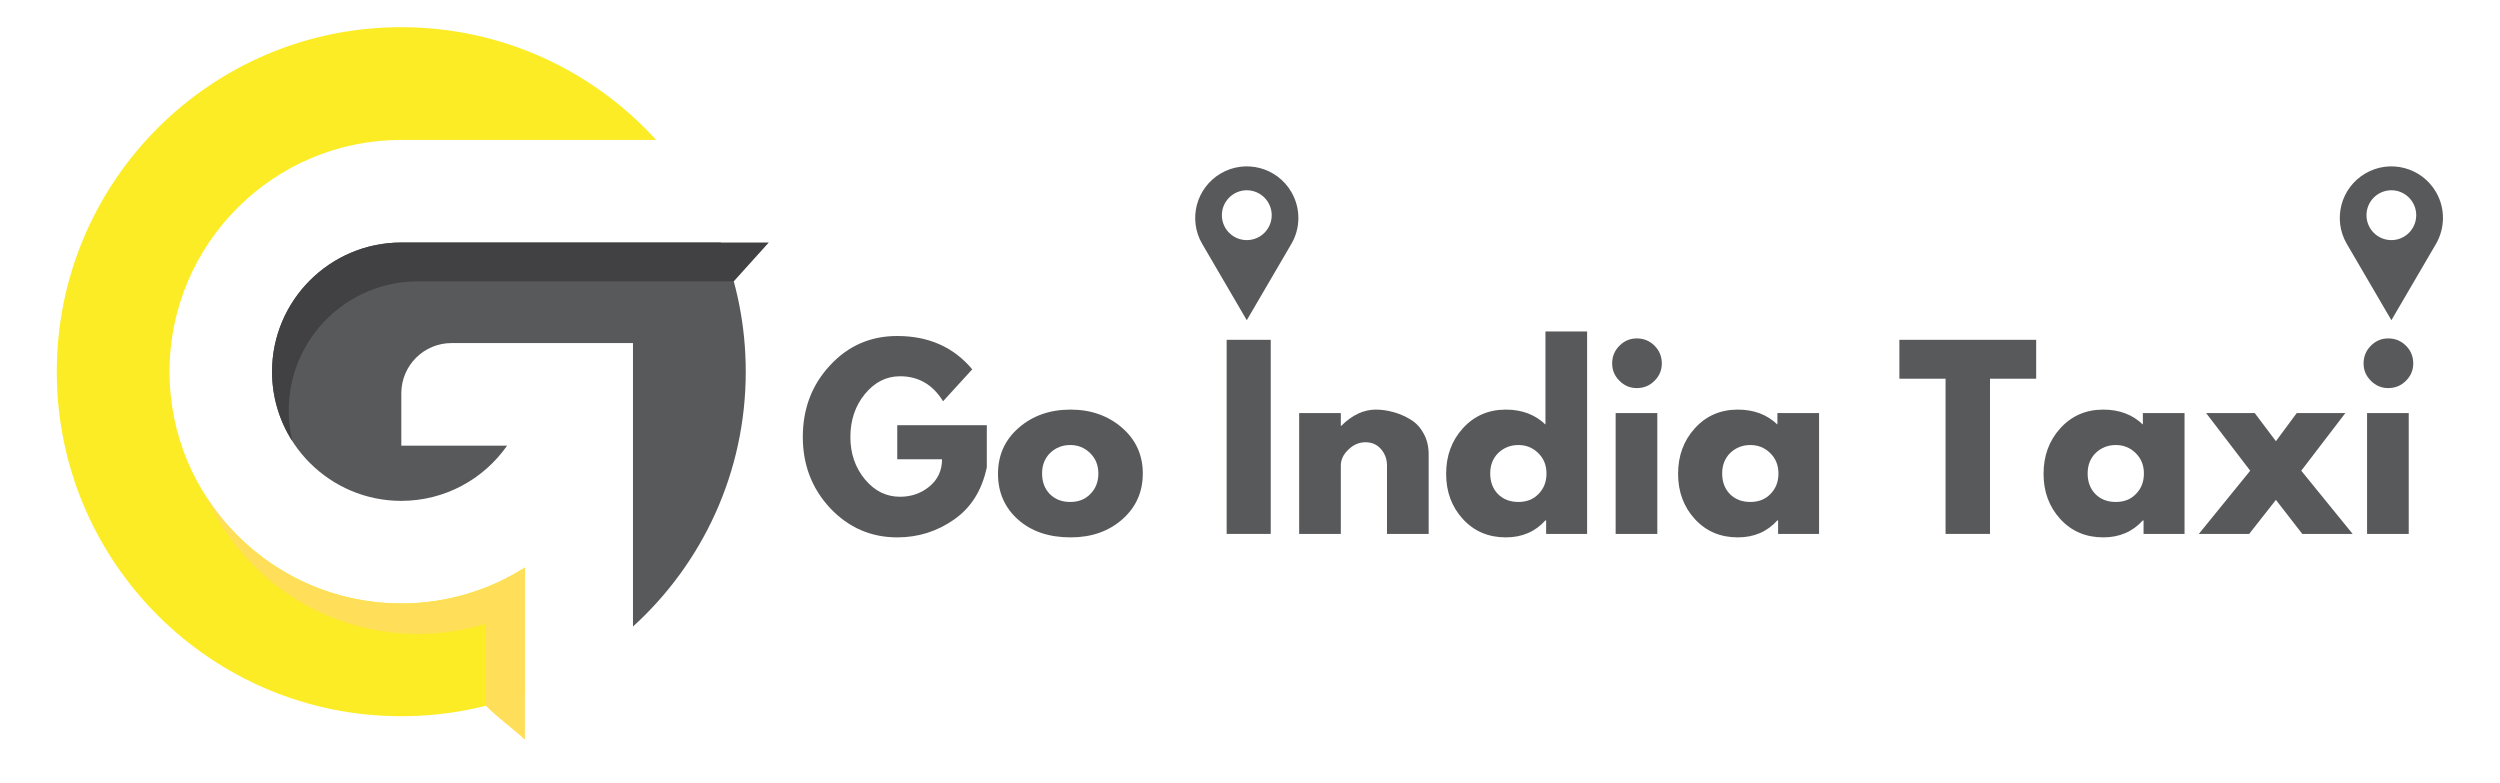
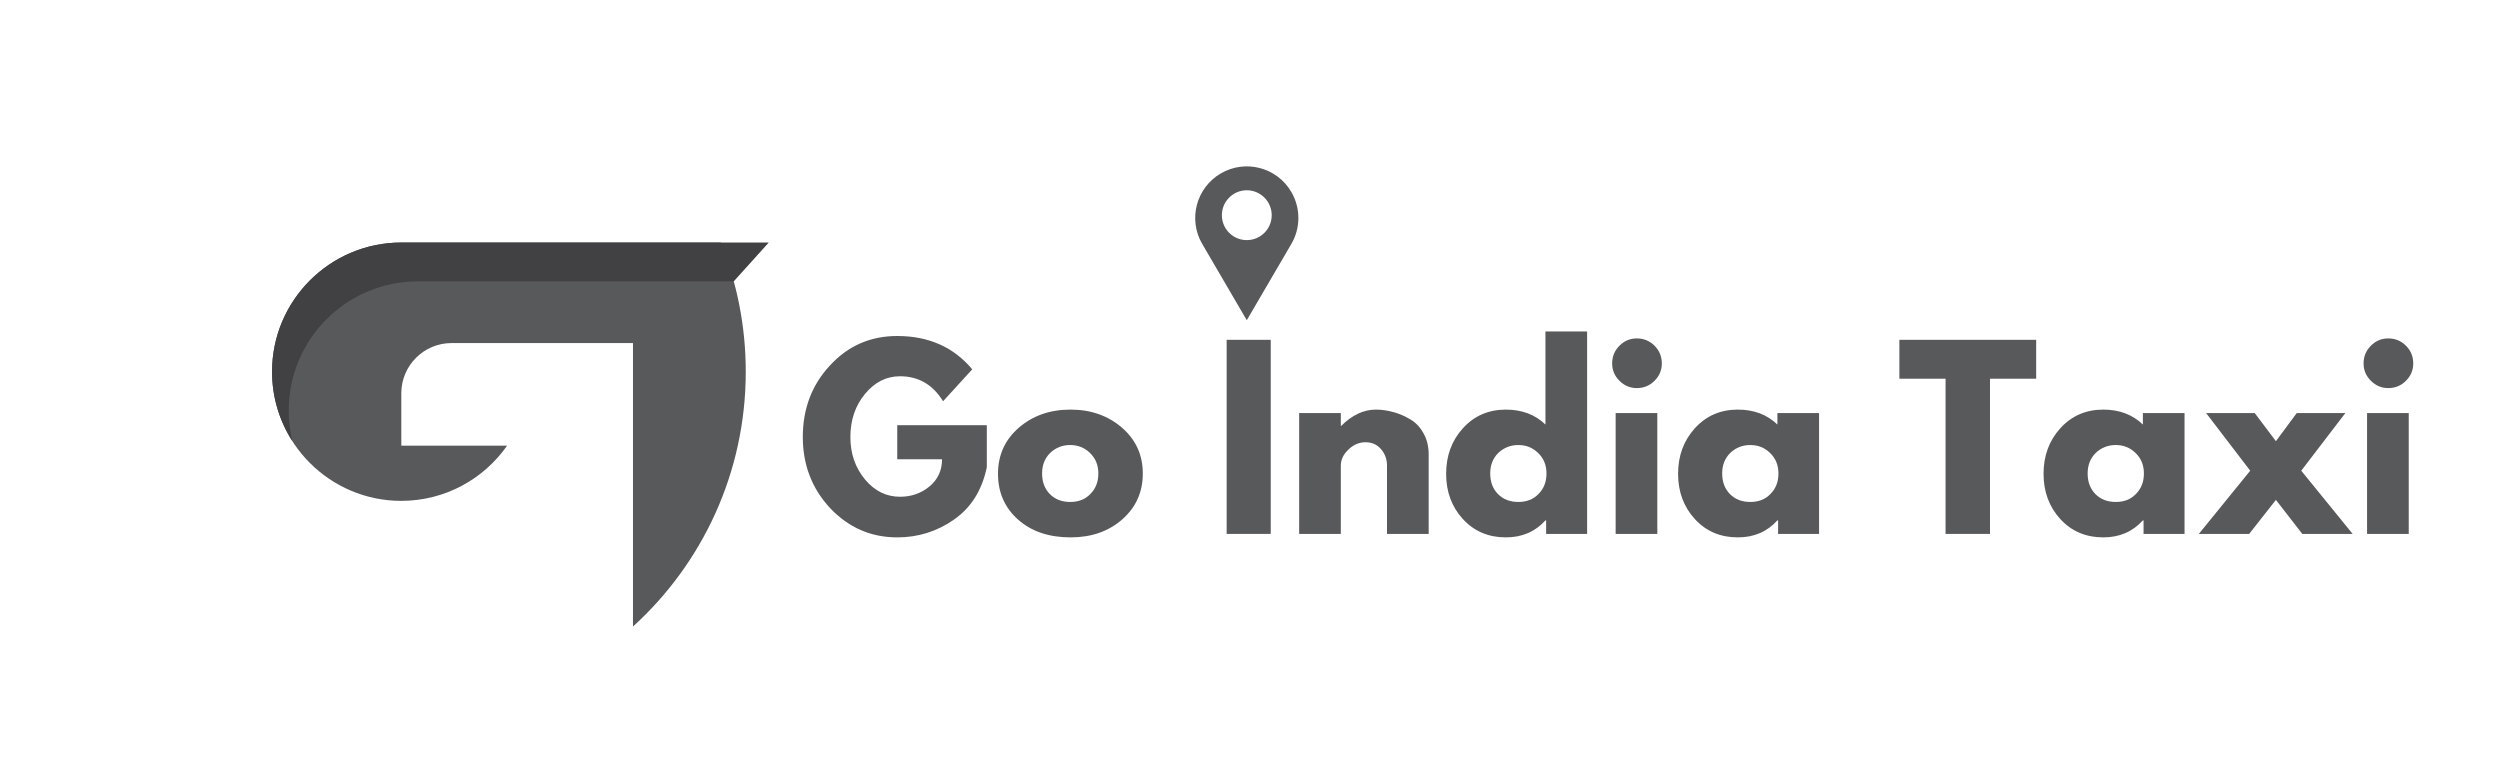
<svg xmlns="http://www.w3.org/2000/svg" width="150" zoomAndPan="magnify" viewBox="0 0 112.5 35.25" height="47" preserveAspectRatio="xMidYMid meet" version="1.0">
  <defs>
    <g />
    <clipPath id="c8518c56d9">
      <path d="M 12 10 L 34.855 10 L 34.855 20 L 12 20 Z M 12 10 " clip-rule="nonzero" />
    </clipPath>
    <clipPath id="0228a3d9aa">
      <path d="M 2.543 1.223 L 30 1.223 L 30 33 L 2.543 33 Z M 2.543 1.223 " clip-rule="nonzero" />
    </clipPath>
    <clipPath id="71cd2feae2">
      <path d="M 9 22 L 24 22 L 24 33.535 L 9 33.535 Z M 9 22 " clip-rule="nonzero" />
    </clipPath>
    <clipPath id="fb5d5e19c5">
      <path d="M 53.453 7.156 L 58.594 7.156 L 58.594 14.5 L 53.453 14.5 Z M 53.453 7.156 " clip-rule="nonzero" />
    </clipPath>
    <clipPath id="8cf23a93c9">
-       <path d="M 105 7.156 L 110 7.156 L 110 14.5 L 105 14.5 Z M 105 7.156 " clip-rule="nonzero" />
-     </clipPath>
+       </clipPath>
  </defs>
  <path fill="#58595b" d="M 18.055 10.914 C 14.852 10.914 12.242 13.52 12.242 16.727 C 12.242 19.934 14.852 22.539 18.055 22.539 C 20.027 22.539 21.77 21.555 22.82 20.055 L 18.059 20.055 L 18.059 17.699 C 18.059 16.453 19.07 15.438 20.32 15.438 L 28.484 15.438 L 28.484 28.195 C 31.602 25.359 33.559 21.273 33.559 16.727 C 33.559 14.672 33.16 12.707 32.43 10.914 Z M 18.055 10.914 " fill-opacity="1" fill-rule="nonzero" />
  <g clip-path="url(#c8518c56d9)">
    <path fill="#414042" d="M 18.055 10.914 C 14.852 10.914 12.242 13.52 12.242 16.727 C 12.242 17.875 12.578 18.949 13.156 19.852 C 13.051 19.41 12.992 18.949 12.992 18.473 C 12.992 15.266 15.598 12.66 18.805 12.66 L 33.02 12.66 L 34.594 10.914 Z M 18.055 10.914 " fill-opacity="1" fill-rule="nonzero" />
  </g>
  <g clip-path="url(#0228a3d9aa)">
-     <path fill="#fcec26" d="M 23.621 25.539 C 22.008 26.562 20.102 27.156 18.055 27.156 C 12.305 27.156 7.629 22.477 7.629 16.727 C 7.629 10.977 12.305 6.297 18.055 6.297 L 29.527 6.297 C 26.691 3.18 22.602 1.223 18.055 1.223 C 9.496 1.223 2.555 8.164 2.555 16.727 C 2.555 25.289 9.496 32.23 18.055 32.23 C 20.02 32.23 21.895 31.867 23.621 31.199 Z M 23.621 25.539 " fill-opacity="1" fill-rule="nonzero" />
-   </g>
+     </g>
  <g clip-path="url(#71cd2feae2)">
-     <path fill="#ffde59" d="M 23.621 25.539 C 22.008 26.562 20.102 27.156 18.055 27.156 C 14.387 27.156 11.156 25.25 9.297 22.375 C 10.934 26 14.578 28.527 18.805 28.527 C 19.871 28.527 20.898 28.363 21.867 28.066 C 21.867 29.641 21.867 31.426 21.867 31.758 C 22.324 32.242 23.031 32.742 23.621 33.281 C 23.621 33.039 23.621 32.348 23.621 31.473 C 23.621 30.219 23.621 28.578 23.621 27.344 Z M 23.621 25.539 " fill-opacity="1" fill-rule="nonzero" />
-   </g>
+     </g>
  <g clip-path="url(#fb5d5e19c5)">
    <path fill="#58595b" d="M 56.105 10.805 C 55.488 10.805 54.984 10.305 54.984 9.684 C 54.984 9.066 55.488 8.562 56.105 8.562 C 56.723 8.562 57.227 9.066 57.227 9.684 C 57.227 10.305 56.723 10.805 56.105 10.805 Z M 58.109 8.637 C 57.465 7.531 56.039 7.156 54.934 7.805 C 53.828 8.453 53.453 9.875 54.102 10.98 L 56.105 14.41 L 58.109 10.98 C 58.52 10.281 58.547 9.387 58.109 8.637 " fill-opacity="1" fill-rule="nonzero" />
  </g>
  <g clip-path="url(#8cf23a93c9)">
    <path fill="#58595b" d="M 107.613 10.805 C 106.992 10.805 106.492 10.305 106.492 9.684 C 106.492 9.066 106.992 8.562 107.613 8.562 C 108.23 8.562 108.73 9.066 108.73 9.684 C 108.73 10.305 108.23 10.805 107.613 10.805 Z M 109.617 8.637 C 108.969 7.531 107.547 7.156 106.441 7.805 C 105.332 8.453 104.961 9.875 105.609 10.98 L 107.613 14.41 L 109.617 10.98 C 110.023 10.281 110.055 9.387 109.617 8.637 " fill-opacity="1" fill-rule="nonzero" />
  </g>
  <g fill="#58595b" fill-opacity="1">
    <g transform="translate(35.876, 24.026)">
      <g>
        <path d="M 8.531 -4.891 L 8.531 -3 C 8.312 -1.957 7.816 -1.172 7.047 -0.641 C 6.285 -0.109 5.438 0.156 4.5 0.156 C 3.32 0.156 2.316 -0.281 1.484 -1.156 C 0.66 -2.039 0.25 -3.109 0.25 -4.359 C 0.25 -5.629 0.656 -6.703 1.469 -7.578 C 2.281 -8.461 3.289 -8.906 4.5 -8.906 C 5.914 -8.906 7.039 -8.406 7.875 -7.406 L 6.562 -5.969 C 6.102 -6.719 5.457 -7.094 4.625 -7.094 C 4.008 -7.094 3.484 -6.828 3.047 -6.297 C 2.609 -5.766 2.391 -5.117 2.391 -4.359 C 2.391 -3.617 2.609 -2.984 3.047 -2.453 C 3.484 -1.93 4.008 -1.672 4.625 -1.672 C 5.125 -1.672 5.562 -1.82 5.938 -2.125 C 6.32 -2.438 6.516 -2.848 6.516 -3.359 L 4.5 -3.359 L 4.5 -4.891 Z M 8.531 -4.891 " />
      </g>
    </g>
  </g>
  <g fill="#58595b" fill-opacity="1">
    <g transform="translate(44.66, 24.026)">
      <g>
        <path d="M 1.156 -0.641 C 0.551 -1.18 0.25 -1.867 0.25 -2.703 C 0.25 -3.547 0.562 -4.238 1.188 -4.781 C 1.812 -5.32 2.586 -5.594 3.516 -5.594 C 4.43 -5.594 5.203 -5.32 5.828 -4.781 C 6.453 -4.238 6.766 -3.551 6.766 -2.719 C 6.766 -1.883 6.457 -1.195 5.844 -0.656 C 5.227 -0.113 4.453 0.156 3.516 0.156 C 2.547 0.156 1.758 -0.109 1.156 -0.641 Z M 2.594 -3.641 C 2.352 -3.398 2.234 -3.094 2.234 -2.719 C 2.234 -2.344 2.348 -2.035 2.578 -1.797 C 2.816 -1.555 3.125 -1.438 3.5 -1.438 C 3.875 -1.438 4.176 -1.555 4.406 -1.797 C 4.645 -2.035 4.766 -2.344 4.766 -2.719 C 4.766 -3.094 4.641 -3.398 4.391 -3.641 C 4.148 -3.879 3.852 -4 3.5 -4 C 3.145 -4 2.844 -3.879 2.594 -3.641 Z M 2.594 -3.641 " />
      </g>
    </g>
  </g>
  <g fill="#58595b" fill-opacity="1">
    <g transform="translate(51.665, 24.026)">
      <g />
    </g>
  </g>
  <g fill="#58595b" fill-opacity="1">
    <g transform="translate(54.558, 24.026)">
      <g>
        <path d="M 2.625 -8.734 L 2.625 0 L 0.641 0 L 0.641 -8.734 Z M 2.625 -8.734 " />
      </g>
    </g>
  </g>
  <g fill="#58595b" fill-opacity="1">
    <g transform="translate(57.821, 24.026)">
      <g>
        <path d="M 0.641 0 L 0.641 -5.438 L 2.516 -5.438 L 2.516 -4.859 L 2.531 -4.859 C 3.02 -5.348 3.539 -5.594 4.094 -5.594 C 4.352 -5.594 4.613 -5.555 4.875 -5.484 C 5.145 -5.41 5.398 -5.301 5.641 -5.156 C 5.891 -5.008 6.086 -4.801 6.234 -4.531 C 6.391 -4.258 6.469 -3.941 6.469 -3.578 L 6.469 0 L 4.594 0 L 4.594 -3.078 C 4.594 -3.359 4.504 -3.602 4.328 -3.812 C 4.148 -4.02 3.914 -4.125 3.625 -4.125 C 3.344 -4.125 3.086 -4.016 2.859 -3.797 C 2.629 -3.578 2.516 -3.336 2.516 -3.078 L 2.516 0 Z M 0.641 0 " />
      </g>
    </g>
  </g>
  <g fill="#58595b" fill-opacity="1">
    <g transform="translate(64.826, 24.026)">
      <g>
        <path d="M 1 -0.672 C 0.5 -1.223 0.25 -1.898 0.25 -2.703 C 0.25 -3.516 0.5 -4.195 1 -4.75 C 1.508 -5.312 2.156 -5.594 2.938 -5.594 C 3.664 -5.594 4.258 -5.367 4.719 -4.922 L 4.719 -9.109 L 6.594 -9.109 L 6.594 0 L 4.75 0 L 4.75 -0.609 L 4.719 -0.609 C 4.258 -0.098 3.664 0.156 2.938 0.156 C 2.156 0.156 1.508 -0.117 1 -0.672 Z M 2.594 -3.641 C 2.352 -3.398 2.234 -3.094 2.234 -2.719 C 2.234 -2.344 2.348 -2.035 2.578 -1.797 C 2.816 -1.555 3.125 -1.438 3.5 -1.438 C 3.875 -1.438 4.176 -1.555 4.406 -1.797 C 4.645 -2.035 4.766 -2.344 4.766 -2.719 C 4.766 -3.094 4.641 -3.398 4.391 -3.641 C 4.148 -3.879 3.852 -4 3.5 -4 C 3.145 -4 2.844 -3.879 2.594 -3.641 Z M 2.594 -3.641 " />
      </g>
    </g>
  </g>
  <g fill="#58595b" fill-opacity="1">
    <g transform="translate(72.063, 24.026)">
      <g>
        <path d="M 0.812 -8.469 C 1.031 -8.688 1.289 -8.797 1.594 -8.797 C 1.906 -8.797 2.172 -8.688 2.391 -8.469 C 2.609 -8.25 2.719 -7.984 2.719 -7.672 C 2.719 -7.367 2.609 -7.109 2.391 -6.891 C 2.172 -6.672 1.906 -6.562 1.594 -6.562 C 1.289 -6.562 1.031 -6.672 0.812 -6.891 C 0.594 -7.109 0.484 -7.367 0.484 -7.672 C 0.484 -7.984 0.594 -8.25 0.812 -8.469 Z M 0.641 -5.438 L 0.641 0 L 2.516 0 L 2.516 -5.438 Z M 0.641 -5.438 " />
      </g>
    </g>
  </g>
  <g fill="#58595b" fill-opacity="1">
    <g transform="translate(75.264, 24.026)">
      <g>
        <path d="M 1 -0.672 C 0.5 -1.223 0.25 -1.898 0.25 -2.703 C 0.25 -3.516 0.5 -4.195 1 -4.75 C 1.508 -5.312 2.156 -5.594 2.938 -5.594 C 3.664 -5.594 4.258 -5.367 4.719 -4.922 L 4.719 -5.438 L 6.594 -5.438 L 6.594 0 L 4.75 0 L 4.75 -0.609 L 4.719 -0.609 C 4.258 -0.098 3.664 0.156 2.938 0.156 C 2.156 0.156 1.508 -0.117 1 -0.672 Z M 2.594 -3.641 C 2.352 -3.398 2.234 -3.094 2.234 -2.719 C 2.234 -2.344 2.348 -2.035 2.578 -1.797 C 2.816 -1.555 3.125 -1.438 3.5 -1.438 C 3.875 -1.438 4.176 -1.555 4.406 -1.797 C 4.645 -2.035 4.766 -2.344 4.766 -2.719 C 4.766 -3.094 4.641 -3.398 4.391 -3.641 C 4.148 -3.879 3.852 -4 3.5 -4 C 3.145 -4 2.844 -3.879 2.594 -3.641 Z M 2.594 -3.641 " />
      </g>
    </g>
  </g>
  <g fill="#58595b" fill-opacity="1">
    <g transform="translate(82.501, 24.026)">
      <g />
    </g>
  </g>
  <g fill="#58595b" fill-opacity="1">
    <g transform="translate(85.394, 24.026)">
      <g>
        <path d="M 0.078 -6.984 L 0.078 -8.734 L 6.234 -8.734 L 6.234 -6.984 L 4.156 -6.984 L 4.156 0 L 2.156 0 L 2.156 -6.984 Z M 0.078 -6.984 " />
      </g>
    </g>
  </g>
  <g fill="#58595b" fill-opacity="1">
    <g transform="translate(91.71, 24.026)">
      <g>
        <path d="M 1 -0.672 C 0.5 -1.223 0.25 -1.898 0.25 -2.703 C 0.25 -3.516 0.5 -4.195 1 -4.75 C 1.508 -5.312 2.156 -5.594 2.938 -5.594 C 3.664 -5.594 4.258 -5.367 4.719 -4.922 L 4.719 -5.438 L 6.594 -5.438 L 6.594 0 L 4.75 0 L 4.75 -0.609 L 4.719 -0.609 C 4.258 -0.098 3.664 0.156 2.938 0.156 C 2.156 0.156 1.508 -0.117 1 -0.672 Z M 2.594 -3.641 C 2.352 -3.398 2.234 -3.094 2.234 -2.719 C 2.234 -2.344 2.348 -2.035 2.578 -1.797 C 2.816 -1.555 3.125 -1.438 3.5 -1.438 C 3.875 -1.438 4.176 -1.555 4.406 -1.797 C 4.645 -2.035 4.766 -2.344 4.766 -2.719 C 4.766 -3.094 4.641 -3.398 4.391 -3.641 C 4.148 -3.879 3.852 -4 3.5 -4 C 3.145 -4 2.844 -3.879 2.594 -3.641 Z M 2.594 -3.641 " />
      </g>
    </g>
  </g>
  <g fill="#58595b" fill-opacity="1">
    <g transform="translate(98.947, 24.026)">
      <g>
        <path d="M 6.922 0 L 4.656 0 L 3.469 -1.531 L 2.266 0 L 0 0 L 2.312 -2.844 L 0.328 -5.438 L 2.516 -5.438 L 3.469 -4.172 L 4.406 -5.438 L 6.594 -5.438 L 4.609 -2.844 Z M 6.922 0 " />
      </g>
    </g>
  </g>
  <g fill="#58595b" fill-opacity="1">
    <g transform="translate(105.877, 24.026)">
      <g>
        <path d="M 0.812 -8.469 C 1.031 -8.688 1.289 -8.797 1.594 -8.797 C 1.906 -8.797 2.172 -8.688 2.391 -8.469 C 2.609 -8.25 2.719 -7.984 2.719 -7.672 C 2.719 -7.367 2.609 -7.109 2.391 -6.891 C 2.172 -6.672 1.906 -6.562 1.594 -6.562 C 1.289 -6.562 1.031 -6.672 0.812 -6.891 C 0.594 -7.109 0.484 -7.367 0.484 -7.672 C 0.484 -7.984 0.594 -8.25 0.812 -8.469 Z M 0.641 -5.438 L 0.641 0 L 2.516 0 L 2.516 -5.438 Z M 0.641 -5.438 " />
      </g>
    </g>
  </g>
</svg>